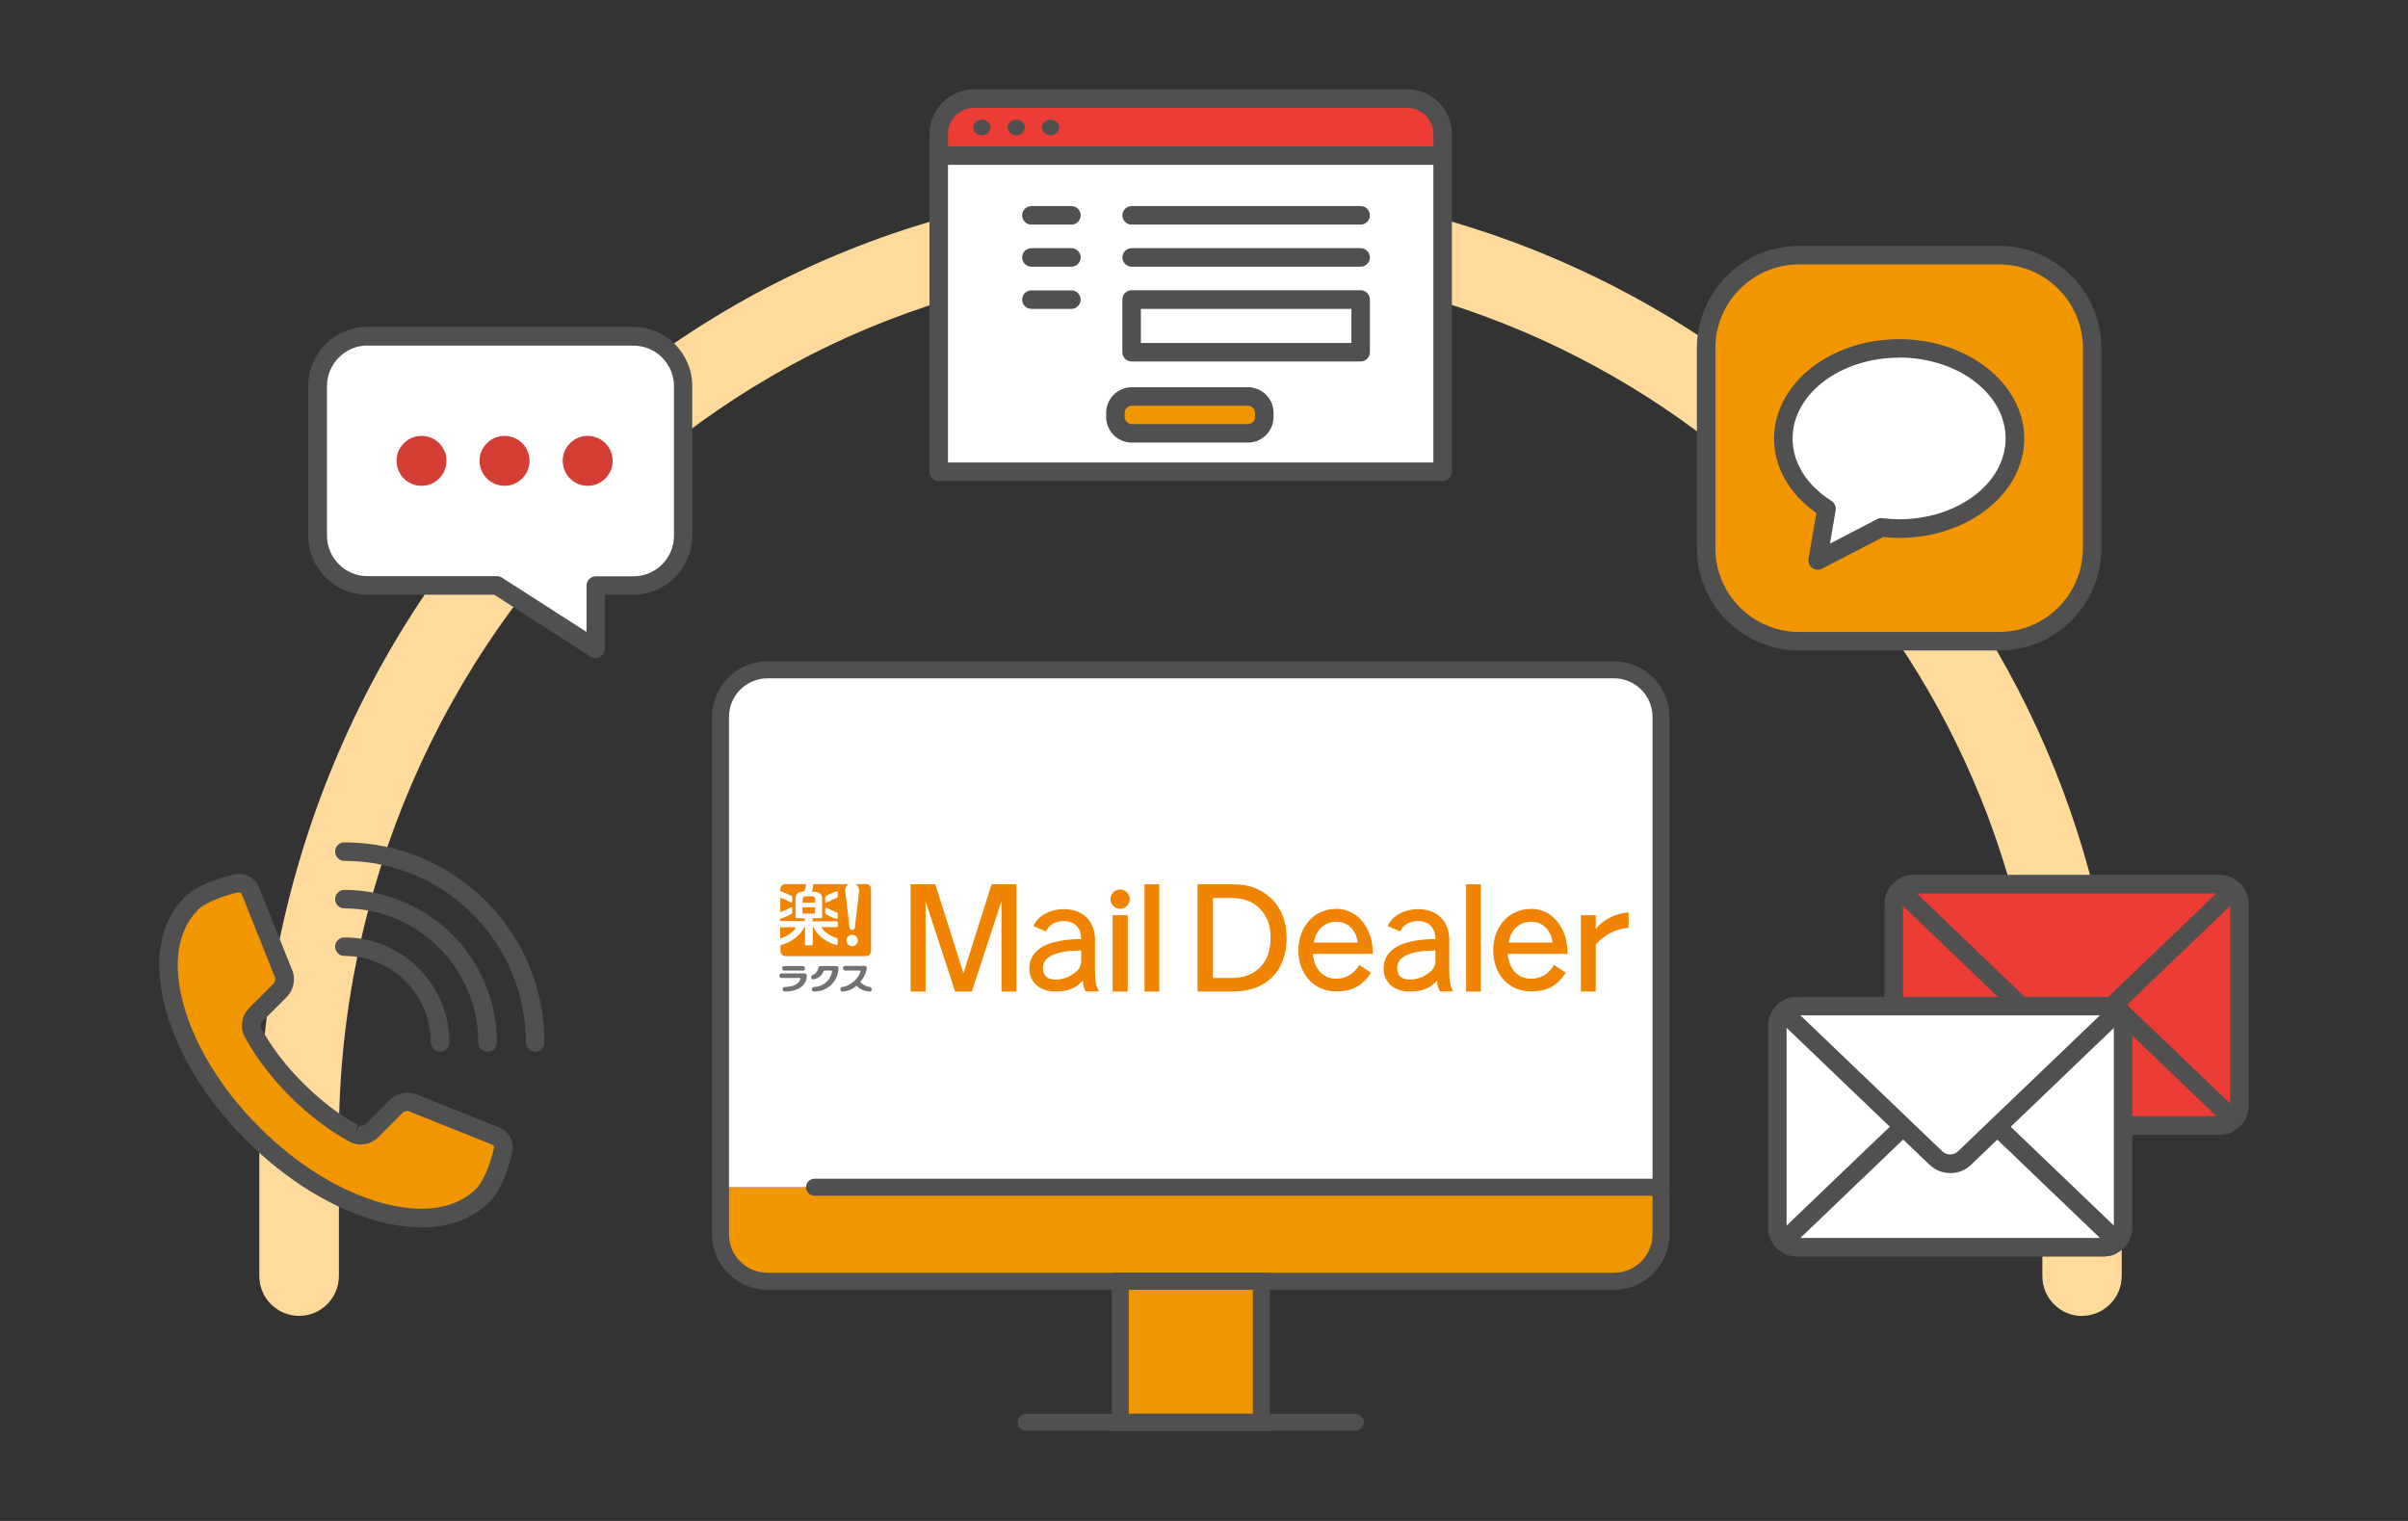
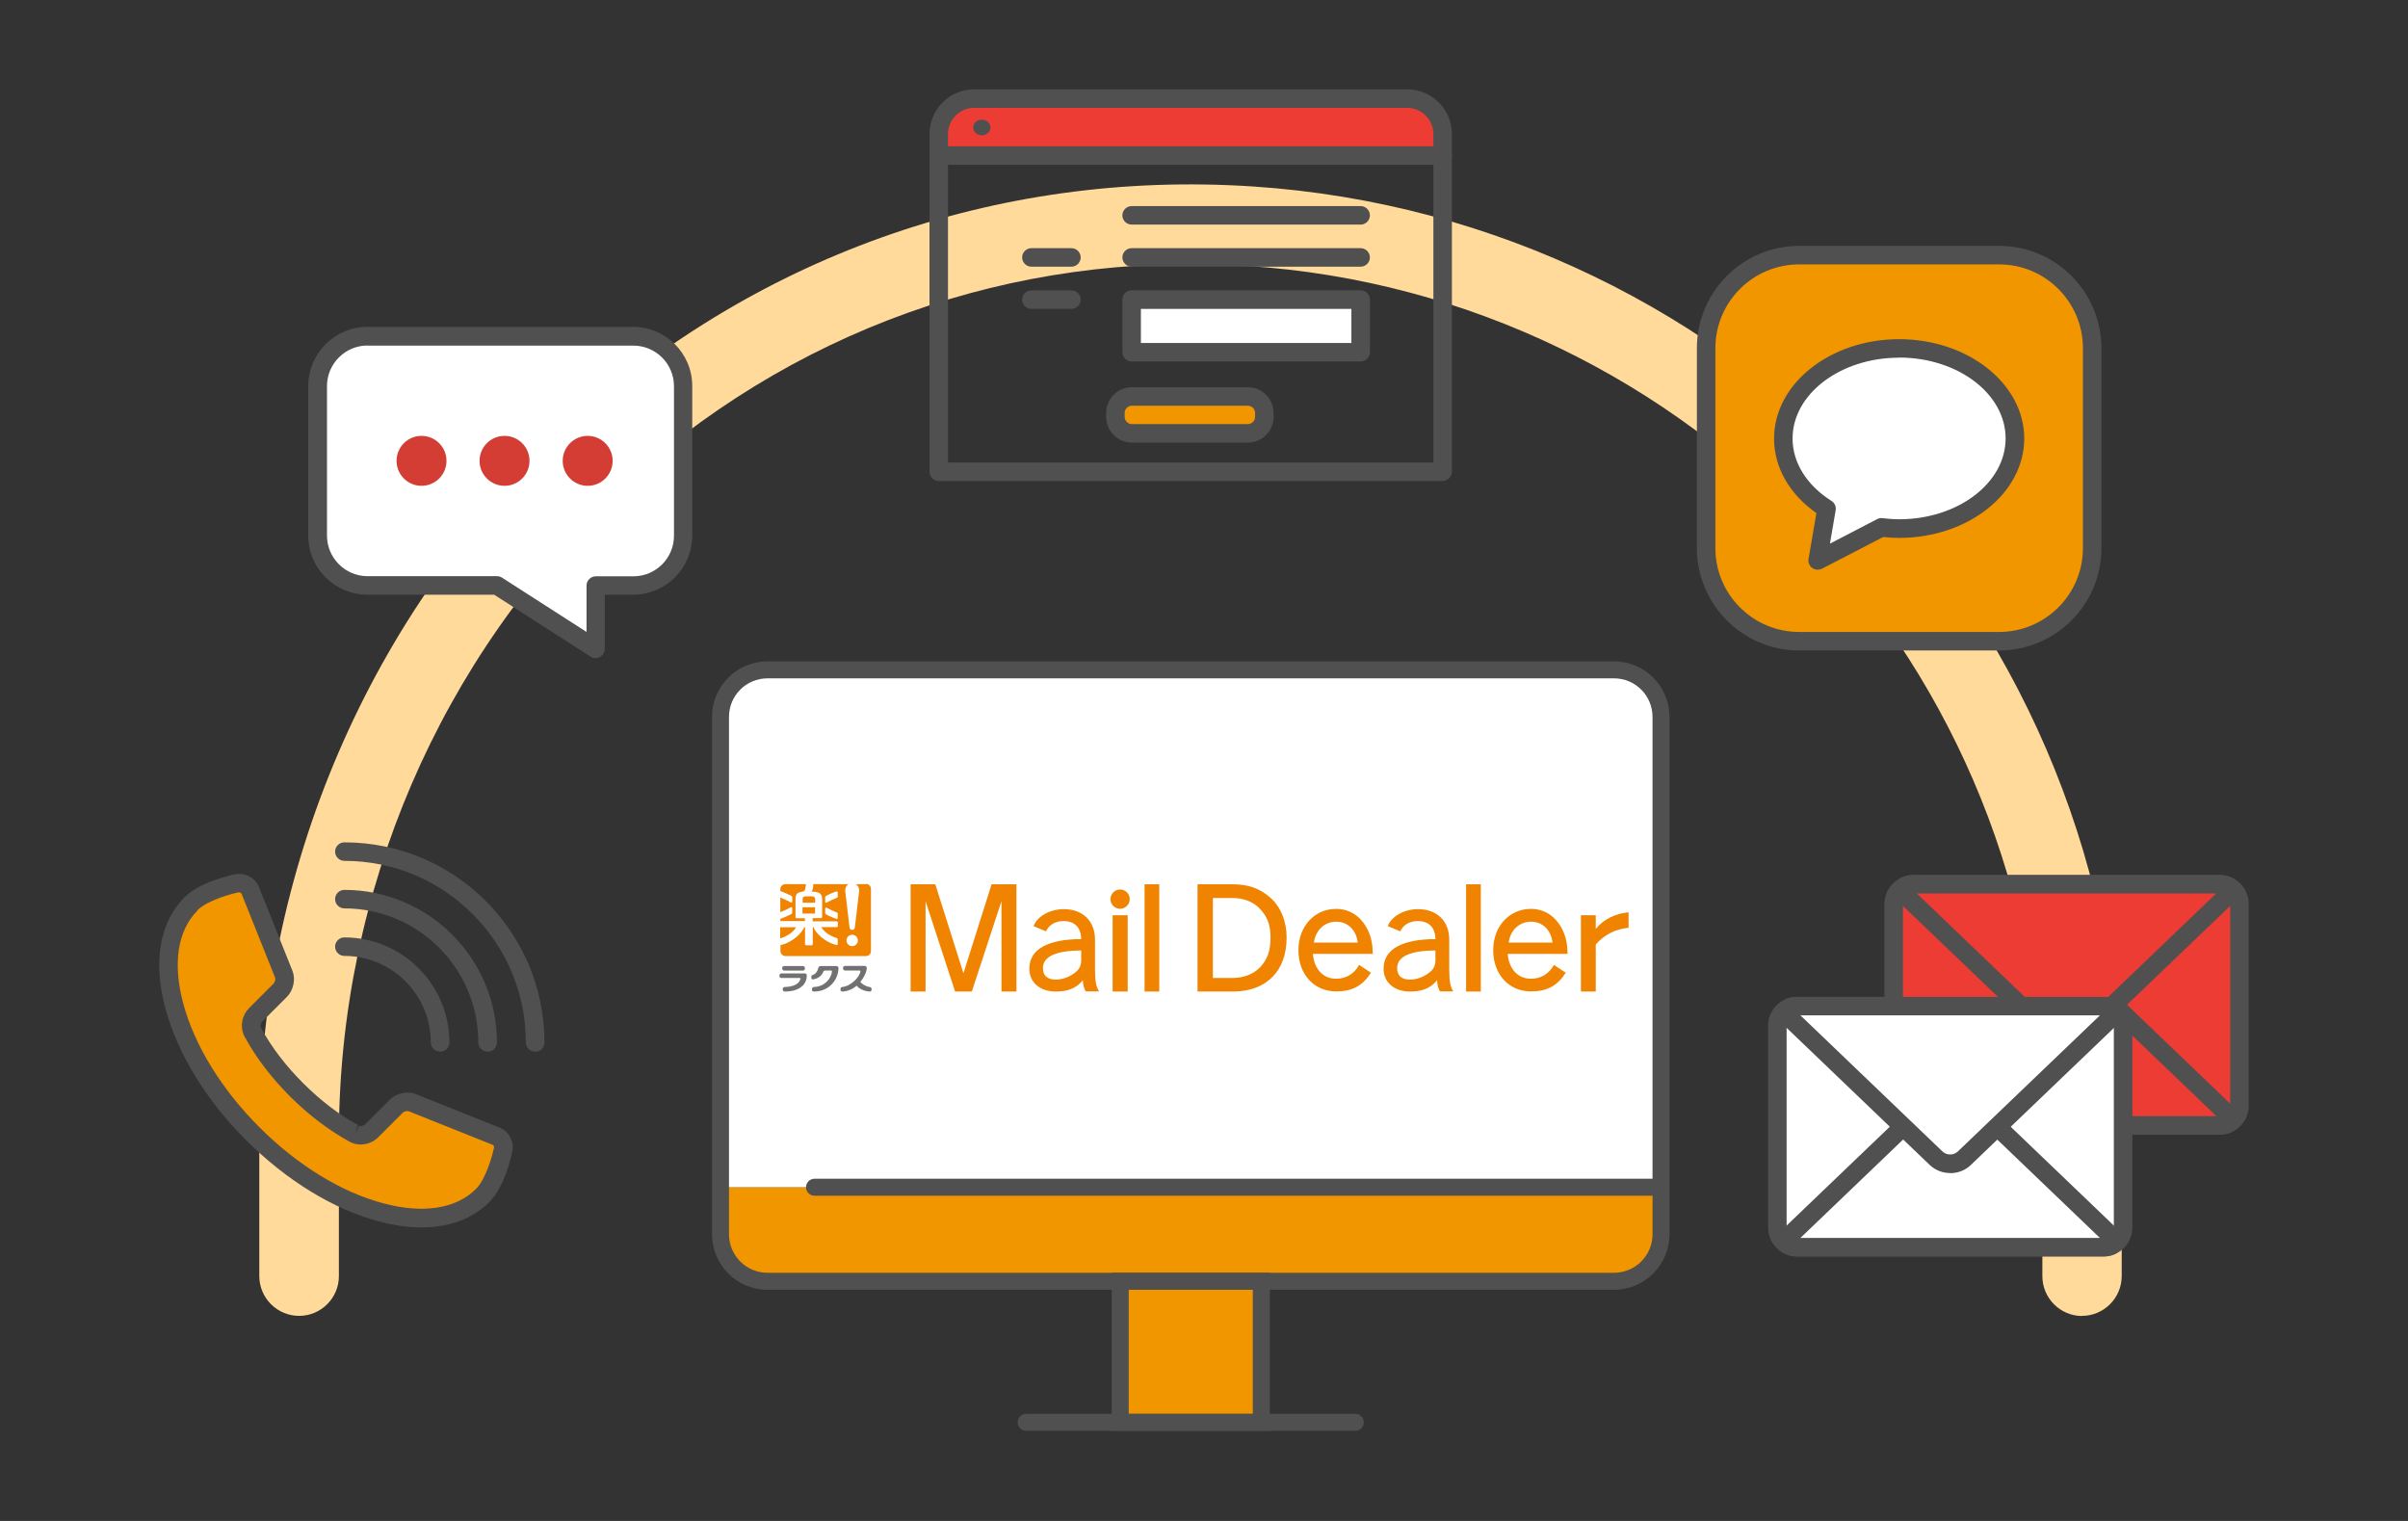
<svg xmlns="http://www.w3.org/2000/svg" id="_レイヤー_2" viewBox="0 0 190 120">
  <rect x="0" y="0" width="190" height="120" fill="#333333" stroke="none" />
  <defs>
    <style>.cls-1{fill:#ffda9b;}.cls-2{fill:#fff;}.cls-3{fill:#f29600;}.cls-4{fill:#ed3c34;}.cls-5{fill:#505050;}.cls-6{fill:#f08300;}.cls-7{fill:none;}.cls-8{fill:#d33d34;}.cls-9{fill:#727171;}</style>
  </defs>
  <g id="_レイヤー_1-2">
    <g>
      <rect class="cls-7" width="190" height="120" />
      <path class="cls-1" d="M164.29,103.83c-1.73,0-3.14-1.41-3.14-3.14v-12.66c0-35.29-27.55-64.74-62.72-67.05-18.54-1.22-36.23,5.11-49.81,17.82-13.9,13.02-21.88,31.58-21.88,50.92v10.96c0,1.73-1.41,3.14-3.14,3.14s-3.14-1.41-3.14-3.14v-10.96c0-21.08,8.7-41.31,23.86-55.51,14.86-13.91,34.22-20.83,54.51-19.5,38.46,2.53,68.58,34.73,68.58,73.31v12.66c0,1.73-1.41,3.14-3.14,3.14Z" />
      <g>
        <g>
          <path class="cls-5" d="M34.72,82.97c-.4,0-.73-.33-.73-.73,0-3.76-3.06-6.82-6.82-6.82-.4,0-.73-.33-.73-.73s.33-.73,.73-.73c4.57,0,8.29,3.72,8.29,8.29,0,.4-.33,.73-.73,.73Z" />
          <path class="cls-5" d="M38.47,82.97c-.4,0-.73-.33-.73-.73,0-5.83-4.74-10.57-10.57-10.57-.4,0-.73-.33-.73-.73s.33-.73,.73-.73c6.64,0,12.04,5.4,12.04,12.04,0,.4-.33,.73-.73,.73Z" />
          <path class="cls-5" d="M42.22,82.97c-.4,0-.73-.33-.73-.73,0-7.9-6.42-14.32-14.32-14.32-.4,0-.73-.33-.73-.73s.33-.73,.73-.73c8.71,0,15.79,7.08,15.79,15.79,0,.4-.33,.73-.73,.73Z" />
        </g>
        <g>
          <path class="cls-3" d="M15.08,71.31h0c-3.66,3.66-1.48,11.79,4.87,18.14,6.35,6.35,14.48,8.54,18.14,4.87,1.11-1.11,1.61-3.63,1.61-3.63,.08-.42-.16-.88-.54-1.03l-6.65-2.66c-.38-.15-.94-.02-1.25,.28l-1.93,1.93c-.37,.37-.9,.46-1.32,.27-.03-.02-.06-.03-.1-.05-.01,0-.03-.02-.04-.02-1.47-.8-3.01-1.96-4.47-3.42-1.46-1.46-2.62-3.01-3.42-4.47,0-.01-.02-.03-.02-.04-.02-.03-.04-.07-.05-.1-.19-.42-.1-.95,.27-1.32l1.93-1.93c.31-.31,.43-.87,.28-1.25l-2.66-6.65c-.15-.38-.62-.62-1.03-.54,0,0-2.52,.5-3.63,1.61Z" />
          <path class="cls-5" d="M33.26,96.84c-1.07,0-2.21-.16-3.42-.49-3.55-.95-7.24-3.22-10.41-6.38s-5.43-6.86-6.38-10.41c-.99-3.69-.45-6.8,1.51-8.77,0,0,0,0,0,0,1.23-1.23,3.73-1.76,4.01-1.81,.76-.15,1.57,.28,1.85,.98l2.66,6.65c.26,.65,.07,1.53-.44,2.04l-1.93,1.93c-.16,.16-.18,.37-.12,.5,0,0,.05,.09,.05,.09,.79,1.46,1.93,2.95,3.29,4.3,1.36,1.36,2.85,2.5,4.31,3.29l-.21,.72,.3-.67c.12,.06,.33,.04,.5-.12l1.93-1.93c.51-.51,1.39-.7,2.04-.44l6.65,2.66c.7,.28,1.13,1.1,.98,1.85-.06,.28-.58,2.77-1.82,4.01-1.32,1.32-3.16,2-5.34,2Zm-17.67-25.01c-1.58,1.58-1.98,4.19-1.13,7.35,.89,3.3,3.02,6.77,6,9.75s6.45,5.12,9.75,6c3.16,.85,5.77,.45,7.35-1.13,.78-.78,1.29-2.62,1.42-3.26,.02-.08-.05-.19-.09-.21l-6.65-2.66c-.09-.03-.35,0-.46,.12l-1.93,1.93c-.57,.57-1.43,.74-2.14,.42l-.14-.07c-1.62-.89-3.23-2.11-4.69-3.57-1.46-1.46-2.68-3.06-3.54-4.64l-.09-.17c-.33-.73-.16-1.59,.41-2.16l1.93-1.93c.11-.11,.16-.37,.12-.46l-2.66-6.65s-.12-.11-.21-.09c-.64,.13-2.48,.64-3.26,1.41Z" />
        </g>
      </g>
      <g>
        <g>
          <g>
            <rect class="cls-4" x="149.42" y="69.76" width="27.28" height="19.02" rx="1.54" ry="1.54" />
            <path class="cls-5" d="M175.16,89.52h-24.2c-1.25,0-2.27-1.02-2.27-2.27v-15.94c0-1.25,1.02-2.27,2.27-2.27h24.2c1.25,0,2.27,1.02,2.27,2.27v15.94c0,1.25-1.02,2.27-2.27,2.27Zm-24.2-19.02c-.45,0-.81,.36-.81,.81v15.94c0,.45,.36,.81,.81,.81h24.2c.45,0,.81-.36,.81-.81v-15.94c0-.45-.36-.81-.81-.81h-24.2Z" />
          </g>
          <g>
            <path class="cls-4" d="M150.96,88.79c-.85,0-1.04-.48-.43-1.07l11.41-10.93c.61-.59,1.61-.59,2.23,0l11.41,10.93c.61,.59,.42,1.07-.43,1.07h-24.2Z" />
            <path class="cls-5" d="M175.16,89.52h-24.2c-.98,0-1.33-.48-1.44-.77-.12-.29-.2-.88,.51-1.56l11.41-10.93c.89-.86,2.35-.86,3.24,0l11.41,10.93c.71,.68,.62,1.27,.51,1.55-.12,.29-.46,.77-1.44,.77Zm-23.92-1.46h23.64l-11.21-10.74c-.33-.31-.89-.31-1.21,0l-11.21,10.74Z" />
          </g>
          <g>
            <path class="cls-4" d="M175.16,69.76c.85,0,1.04,.48,.43,1.07l-11.41,10.93c-.61,.59-1.61,.59-2.23,0l-11.41-10.93c-.61-.59-.42-1.07,.43-1.07h24.2Z" />
            <path class="cls-5" d="M163.06,82.93c-.59,0-1.17-.21-1.62-.64l-11.41-10.93c-.71-.68-.62-1.27-.51-1.55,.12-.29,.46-.77,1.44-.77h24.2c.98,0,1.33,.48,1.44,.77s.2,.87-.51,1.55l-11.41,10.93c-.45,.43-1.03,.64-1.62,.64Zm-11.82-12.44l11.21,10.74c.33,.31,.88,.31,1.21,0l11.21-10.74h-23.64Zm24.14,.03h0Z" />
          </g>
        </g>
        <g>
          <g>
            <rect class="cls-2" x="140.24" y="79.38" width="27.28" height="19.02" rx="1.54" ry="1.54" />
            <path class="cls-5" d="M165.98,99.13h-24.2c-1.25,0-2.27-1.02-2.27-2.27v-15.94c0-1.25,1.02-2.27,2.27-2.27h24.2c1.25,0,2.27,1.02,2.27,2.27v15.94c0,1.25-1.02,2.27-2.27,2.27Zm-24.2-19.02c-.45,0-.81,.36-.81,.81v15.94c0,.45,.36,.81,.81,.81h24.2c.45,0,.81-.36,.81-.81v-15.94c0-.45-.36-.81-.81-.81h-24.2Z" />
          </g>
          <g>
            <path class="cls-2" d="M141.78,98.4c-.85,0-1.04-.48-.43-1.07l11.41-10.93c.61-.59,1.61-.59,2.23,0l11.41,10.93c.61,.59,.42,1.07-.43,1.07h-24.2Z" />
            <path class="cls-5" d="M165.98,99.13h-24.2c-.98,0-1.33-.48-1.44-.77s-.2-.87,.51-1.55l11.41-10.93c.89-.86,2.35-.86,3.24,0l11.41,10.93c.71,.68,.62,1.27,.51,1.55-.12,.29-.46,.77-1.44,.77Zm-23.92-1.46h23.63l-11.21-10.74c-.33-.31-.88-.32-1.21,0l-11.21,10.74Z" />
          </g>
          <g>
            <path class="cls-2" d="M165.98,79.38c.85,0,1.04,.48,.43,1.07l-11.41,10.93c-.61,.59-1.61,.59-2.23,0l-11.41-10.93c-.61-.59-.42-1.07,.43-1.07h24.2Z" />
            <path class="cls-5" d="M153.88,92.55c-.59,0-1.17-.21-1.62-.64l-11.41-10.93c-.71-.68-.62-1.27-.51-1.55s.46-.77,1.44-.77h24.2c.98,0,1.33,.48,1.44,.77,.12,.29,.2,.88-.51,1.56l-11.41,10.93c-.45,.43-1.03,.64-1.62,.64Zm-11.82-12.44l11.21,10.74c.33,.32,.89,.31,1.21,0l11.21-10.74h-23.63Zm24.14,.03h0Z" />
          </g>
        </g>
      </g>
      <g>
        <g>
-           <rect class="cls-2" x="74.07" y="12.27" width="39.76" height="24.94" />
          <path class="cls-5" d="M113.83,37.95h-39.76c-.4,0-.73-.33-.73-.73V12.27c0-.4,.33-.73,.73-.73h39.76c.4,0,.73,.33,.73,.73v24.94c0,.4-.33,.73-.73,.73Zm-39.03-1.46h38.3V13h-38.3v23.48Z" />
        </g>
        <g>
          <rect class="cls-2" x="89.28" y="23.63" width="18.07" height="4.16" />
          <path class="cls-5" d="M107.36,28.52h-18.07c-.4,0-.73-.33-.73-.73v-4.16c0-.4,.33-.73,.73-.73h18.07c.4,0,.73,.33,.73,.73v4.16c0,.4-.33,.73-.73,.73Zm-17.34-1.46h16.61v-2.69h-16.61v2.69Z" />
        </g>
        <g>
          <rect class="cls-3" x="88.01" y="31.28" width="11.75" height="2.91" rx="1.3" ry="1.3" />
          <path class="cls-5" d="M98.46,34.92h-9.15c-1.12,0-2.03-.91-2.03-2.03v-.31c0-1.12,.91-2.03,2.03-2.03h9.15c1.12,0,2.03,.91,2.03,2.03v.31c0,1.12-.91,2.03-2.03,2.03Zm-9.15-2.91c-.31,0-.57,.25-.57,.57v.31c0,.31,.25,.57,.57,.57h9.15c.31,0,.57-.25,.57-.57v-.31c0-.31-.25-.57-.57-.57h-9.15Z" />
        </g>
        <g>
          <path class="cls-4" d="M76.87,7.78h34.16c1.55,0,2.8,1.25,2.8,2.8v1.69h-39.76v-1.69c0-1.55,1.25-2.8,2.8-2.8Z" />
          <path class="cls-5" d="M113.83,13h-39.76c-.4,0-.73-.33-.73-.73v-1.69c0-1.95,1.58-3.53,3.53-3.53h34.16c1.95,0,3.53,1.58,3.53,3.53v1.69c0,.4-.33,.73-.73,.73Zm-39.03-1.46h38.3v-.96c0-1.14-.93-2.07-2.07-2.07h-34.16c-1.14,0-2.07,.93-2.07,2.07v.96Z" />
        </g>
        <path class="cls-5" d="M107.36,17.72h-18.07c-.4,0-.73-.33-.73-.73s.33-.73,.73-.73h18.07c.4,0,.73,.33,.73,.73s-.33,.73-.73,.73Z" />
-         <path class="cls-5" d="M84.54,17.72h-3.16c-.4,0-.73-.33-.73-.73s.33-.73,.73-.73h3.16c.4,0,.73,.33,.73,.73s-.33,.73-.73,.73Z" />
        <path class="cls-5" d="M107.36,21.04h-18.07c-.4,0-.73-.33-.73-.73s.33-.73,.73-.73h18.07c.4,0,.73,.33,.73,.73s-.33,.73-.73,.73Z" />
        <path class="cls-5" d="M84.54,21.04h-3.16c-.4,0-.73-.33-.73-.73s.33-.73,.73-.73h3.16c.4,0,.73,.33,.73,.73s-.33,.73-.73,.73Z" />
        <path class="cls-5" d="M84.54,24.37h-3.16c-.4,0-.73-.33-.73-.73s.33-.73,.73-.73h3.16c.4,0,.73,.33,.73,.73s-.33,.73-.73,.73Z" />
-         <ellipse class="cls-5" cx="82.89" cy="10.06" rx=".68" ry=".62" />
        <ellipse class="cls-5" cx="77.47" cy="10.06" rx=".68" ry=".62" />
-         <ellipse class="cls-5" cx="80.18" cy="10.06" rx=".68" ry=".62" />
      </g>
      <g>
        <g>
          <rect class="cls-3" x="134.62" y="20.13" width="30.46" height="30.46" rx="7.34" ry="7.34" />
          <path class="cls-5" d="M157.74,51.32h-15.78c-4.45,0-8.07-3.62-8.07-8.07v-15.78c0-4.45,3.62-8.07,8.07-8.07h15.78c4.45,0,8.07,3.62,8.07,8.07v15.78c0,4.45-3.62,8.07-8.07,8.07Zm-15.78-30.46c-3.64,0-6.61,2.96-6.61,6.61v15.78c0,3.64,2.96,6.61,6.61,6.61h15.78c3.64,0,6.61-2.96,6.61-6.61v-15.78c0-3.64-2.96-6.61-6.61-6.61h-15.78Z" />
        </g>
        <g>
          <path class="cls-2" d="M140.71,34.59c0-3.93,4.09-7.11,9.14-7.11,5.05,0,9.14,3.18,9.14,7.11s-4.09,7.11-9.14,7.11c-.48,0-.94-.04-1.4-.09l-5.03,2.61,.7-4.09c-2.08-1.3-3.41-3.3-3.41-5.54Z" />
          <path class="cls-5" d="M143.42,44.95c-.15,0-.3-.05-.43-.14-.22-.16-.34-.44-.29-.71l.62-3.62c-2.13-1.49-3.34-3.61-3.34-5.88,0-4.32,4.43-7.84,9.87-7.84s9.87,3.52,9.87,7.84-4.43,7.84-9.87,7.84c-.39,0-.8-.02-1.26-.07l-4.83,2.5c-.11,.05-.22,.08-.34,.08Zm6.43-16.73c-4.63,0-8.41,2.86-8.41,6.38,0,1.9,1.12,3.69,3.07,4.92,.25,.16,.38,.45,.33,.74l-.45,2.63,3.72-1.93c.13-.07,.28-.1,.42-.08,.49,.06,.91,.09,1.31,.09,4.64,0,8.41-2.86,8.41-6.38s-3.77-6.38-8.41-6.38Z" />
        </g>
      </g>
      <g>
        <g>
          <path class="cls-2" d="M29,26.53h20.97c2.17,0,3.93,1.76,3.93,3.93v11.8c0,2.17-1.76,3.93-3.93,3.93h-2.97s0,5.01,0,5.01l-7.79-5.01h-10.22c-2.17,0-3.93-1.76-3.93-3.93v-11.8c0-2.17,1.76-3.93,3.93-3.93Z" />
          <path class="cls-5" d="M47,51.93c-.14,0-.28-.04-.4-.12l-7.61-4.89h-10c-2.57,0-4.67-2.09-4.67-4.66v-11.8c0-2.57,2.09-4.67,4.67-4.67h20.97c2.57,0,4.66,2.09,4.66,4.67v11.8c0,2.57-2.09,4.66-4.66,4.66h-2.24v4.27c0,.27-.15,.51-.38,.64-.11,.06-.23,.09-.35,.09ZM29,27.26c-1.76,0-3.2,1.44-3.2,3.2v11.8c0,1.76,1.44,3.2,3.2,3.2h10.22c.14,0,.28,.04,.4,.12l6.66,4.28v-3.66c0-.4,.33-.73,.73-.73h2.97c1.76,0,3.2-1.43,3.2-3.2v-11.8c0-1.76-1.43-3.2-3.2-3.2H29Z" />
        </g>
        <circle class="cls-8" cx="46.37" cy="36.36" r="1.97" />
        <circle class="cls-8" cx="39.81" cy="36.36" r="1.97" />
        <circle class="cls-8" cx="33.26" cy="36.36" r="1.97" />
      </g>
      <g>
        <g>
          <path class="cls-3" d="M131.06,93.67v3.71c0,2.04-1.67,3.71-3.71,3.71H60.56c-2.04,0-3.71-1.67-3.71-3.71v-3.71h74.21Z" />
          <path class="cls-2" d="M131.06,93.67H56.85V56.56c0-2.04,1.67-3.71,3.71-3.71H127.35c2.04,0,3.71,1.67,3.71,3.71v37.11Z" />
          <g>
            <rect class="cls-3" x="88.39" y="101.09" width="11.13" height="11.13" />
            <path class="cls-5" d="M100.19,112.89h-12.47v-12.47h12.47v12.47Zm-11.13-1.34h9.79v-9.79h-9.79v9.79Z" />
          </g>
          <path class="cls-5" d="M106.94,112.89h-25.97c-.37,0-.67-.3-.67-.67s.3-.67,.67-.67h25.97c.37,0,.67,.3,.67,.67s-.3,.67-.67,.67Z" />
          <path class="cls-5" d="M131.06,94.34H64.27c-.37,0-.67-.3-.67-.67s.3-.67,.67-.67h66.79c.37,0,.67,.3,.67,.67s-.3,.67-.67,.67Z" />
          <path class="cls-5" d="M127.35,101.76H60.56c-2.42,0-4.38-1.97-4.38-4.38V56.56c0-2.42,1.97-4.38,4.38-4.38H127.35c2.42,0,4.38,1.97,4.38,4.38v40.82c0,2.42-1.97,4.38-4.38,4.38ZM60.56,53.52c-1.68,0-3.04,1.36-3.04,3.04v40.82c0,1.68,1.36,3.04,3.04,3.04H127.35c1.68,0,3.04-1.36,3.04-3.04V56.56c0-1.68-1.36-3.04-3.04-3.04H60.56Z" />
        </g>
        <g>
          <g>
            <path class="cls-6" d="M63.32,72.08h.99v-.5h-.99v.5Zm.19,.37h-.66s-.08-.04-.08-.08v-1.41c0-.17,.02-.36,.12-.45,.17-.16,.42-.13,.53-.19,.12-.07,.15-.29,.17-.56h-1.63c-.22,0-.39,.18-.39,.39v.15c.13,.04,.74,.3,.88,.38,.04,.03,.06,.06,.06,.11v.36s-.05,.09-.1,.06c-.16-.1-.66-.33-.84-.4v1.16c.17-.06,.68-.3,.84-.39,.05-.03,.1,.02,.1,.06v.36s-.02,.09-.06,.11c-.14,.09-.75,.35-.88,.38v.18h1.94v-.25Zm.8-1.54c0-.14-.11-.19-.27-.19h-.44c-.16,0-.27,.05-.27,.19v.31h.99v-.31Zm-1.5,2.25h-1.25v.88c.19-.05,.98-.35,1.25-.88Zm5.5-3.4h-.78c.15,.1,.26,.27,.26,.47,0,.02,0,.04,0,.07l-.34,2.88c-.01,.11-.1,.19-.21,.19s-.2-.08-.21-.19l-.34-2.88s0-.04,0-.07c0-.2,.1-.37,.26-.47h-2.78c0,.31-.06,.49-.14,.58,.7,.03,.84,.19,.84,.65v1.37s-.04,.08-.08,.08h-.67v.25h1.91s.08,.04,.08,.08v.3s-.04,.08-.08,.08h-1.22c.27,.53,1.02,.81,1.21,.86,.06,.02,.08,.07,.08,.11v.39s-.02,.06-.07,.05c-.48-.08-1.46-.56-1.86-1.42h-.04v1.36s-.04,.08-.08,.08h-.45s-.08-.04-.08-.08v-1.36h-.05c-.4,.85-1.41,1.35-1.89,1.43v.47c0,.22,.18,.39,.39,.39h6.36c.22,0,.39-.18,.39-.39v-4.91c0-.22-.18-.39-.39-.39Zm-2.21,2.66c0,.05-.04,.08-.09,.08-.09-.01-.7-.27-.84-.36-.04-.03-.06-.06-.06-.11v-.36s.05-.09,.1-.06c.17,.1,.66,.33,.81,.38,.05,.02,.08,.04,.08,.09v.35Zm0-1.67s-.03,.08-.08,.09c-.15,.05-.64,.28-.81,.38-.05,.03-.1-.02-.1-.06v-.36s.02-.09,.06-.11c.14-.09,.75-.35,.84-.36,.05,0,.09,.02,.09,.08v.35Zm1.14,3.9c-.25,0-.45-.2-.45-.45s.2-.45,.45-.45,.45,.2,.45,.45-.2,.45-.45,.45Z" />
            <g>
              <g>
                <rect class="cls-9" x="61.72" y="76.22" width="1.79" height=".36" rx=".15" ry=".15" />
                <path class="cls-9" d="M61.92,77.87c.64-.01,1.14-.22,1.24-.64,0-.04-.02-.07-.06-.07h-1.44c-.09,0-.16-.07-.16-.15v-.06c0-.08,.07-.15,.16-.15h1.84c.09,0,.16,.07,.16,.15,0,.78-.64,1.28-1.74,1.28-.09,0-.16-.07-.16-.15v-.06c0-.08,.07-.14,.16-.15Z" />
              </g>
              <path class="cls-9" d="M65.06,76.57s.53,0,.53,0c.03,0,.06,.03,.06,.07-.07,.6-.62,1.21-1.42,1.23-.09,0-.16,.07-.16,.15v.09c0,.08,.07,.12,.16,.12,1.24,0,1.93-.99,1.93-1.86,0-.08-.07-.15-.16-.15h-1.27c-.09,0-.14,.07-.16,.15-.06,.26-.2,.46-.43,.55-.09,.03-.12,.05-.12,.14v.11c0,.08,.08,.11,.15,.1,.44-.08,.68-.31,.8-.62,.02-.05,.04-.06,.11-.06Z" />
              <path class="cls-9" d="M68.62,77.87c-.29-.03-.59-.22-.74-.4,.32-.38,.51-.82,.51-1.11,0-.08-.07-.15-.16-.15h-1.55c-.09,0-.16,.07-.16,.15v.06c0,.08,.07,.15,.16,.15h1.17s.05,.03,.04,.07c-.06,.45-.75,1.16-1.42,1.23-.09,0-.15,.07-.15,.15v.08c0,.08,.06,.13,.15,.13,.44-.02,.82-.2,1.12-.46,.22,.26,.61,.44,1.03,.46,.09,0,.15-.05,.15-.13v-.08c0-.08-.07-.14-.15-.15Z" />
            </g>
          </g>
          <g>
            <path class="cls-6" d="M73.8,69.77l2.22,7.02,2.22-7.02h1.96v8.46h-1.18v-7.13l-2.34,7.13h-1.32l-2.33-7.13v7.13h-1.18v-8.46h1.96Z" />
            <path class="cls-6" d="M91.47,69.77v8.46h-1.16v-8.46h1.16Z" />
            <g>
              <rect class="cls-6" x="87.79" y="72.21" width="1.19" height="6.02" />
              <circle class="cls-6" cx="88.38" cy="70.94" r=".76" />
            </g>
            <path class="cls-6" d="M81.56,73.05c.3-.77,1.3-1.32,2.38-1.32,1.49,0,2.46,.94,2.46,2.4v2.38c0,.95,.1,1.36,.32,1.71h-1.05c-.11-.16-.24-.56-.22-.89-.55,.69-1.28,.9-2.15,.9-1.24,0-2.08-.72-2.08-1.8,0-1.52,1.41-2.32,4.09-2.34-.02-.92-.51-1.42-1.39-1.42-.65,0-1.14,.29-1.39,.81l-.98-.41Zm3.75,1.94c-1.95,.01-3.02,.46-3.02,1.39,0,.6,.35,.91,1.02,.91,.56,0,1.17-.24,1.63-.65,.24-.21,.37-.5,.37-.86v-.8Z" />
            <g>
              <path class="cls-6" d="M97.28,69.77c1.21,0,2.11,.32,2.93,1.03,.84,.73,1.31,1.88,1.31,3.18,0,2.64-1.61,4.25-4.24,4.25h-2.79v-8.46h2.79Zm-1.58,7.39h1.57c.86,0,1.65-.31,2.16-.85,.57-.6,.82-1.29,.82-2.34s-.28-1.72-.92-2.35c-.51-.5-1.25-.77-2.09-.77h-1.54v6.32Z" />
              <path class="cls-6" d="M108.18,76.74c-.67,1.04-1.48,1.48-2.75,1.48-1.75,0-2.98-1.35-2.98-3.25s1.28-3.26,2.98-3.26c.99,0,1.83,.51,2.36,1.41,.36,.63,.51,1.23,.53,2.14h-4.73c.11,1.21,.81,1.96,1.83,1.96,.79,0,1.43-.38,1.82-1.09l.92,.61Zm-1.05-2.37c-.11-.99-.78-1.65-1.7-1.65s-1.63,.67-1.76,1.65h3.46Z" />
              <path class="cls-6" d="M116.84,69.77v8.46h-1.16v-8.46h1.16Z" />
              <path class="cls-6" d="M123.55,76.74c-.67,1.04-1.48,1.48-2.75,1.48-1.75,0-2.98-1.35-2.98-3.25s1.28-3.26,2.98-3.26c.99,0,1.83,.51,2.36,1.41,.36,.63,.51,1.23,.53,2.14h-4.73c.11,1.21,.81,1.96,1.83,1.96,.79,0,1.43-.38,1.82-1.09l.92,.61Zm-1.05-2.37c-.11-.99-.78-1.65-1.7-1.65s-1.63,.67-1.76,1.65h3.46Z" />
              <path class="cls-6" d="M125.91,73.29c.59-.74,1.54-1.22,2.59-1.31v1.22c-1.04,.1-1.91,.54-2.59,1.32v3.71h-1.17v-6.02h1.17v1.08Z" />
              <path class="cls-6" d="M109.51,73.05c.3-.77,1.3-1.32,2.38-1.32,1.49,0,2.46,.94,2.46,2.4v2.38c0,.95,.1,1.36,.32,1.71h-1.05c-.11-.16-.24-.56-.22-.89-.55,.69-1.28,.9-2.15,.9-1.24,0-2.08-.72-2.08-1.8,0-1.52,1.41-2.32,4.09-2.34-.02-.92-.51-1.42-1.39-1.42-.65,0-1.14,.29-1.39,.81l-.98-.41Zm3.75,1.94c-1.95,.01-3.02,.46-3.02,1.39,0,.6,.35,.91,1.02,.91,.56,0,1.17-.24,1.63-.65,.24-.21,.37-.5,.37-.86v-.8Z" />
            </g>
          </g>
        </g>
      </g>
    </g>
  </g>
</svg>